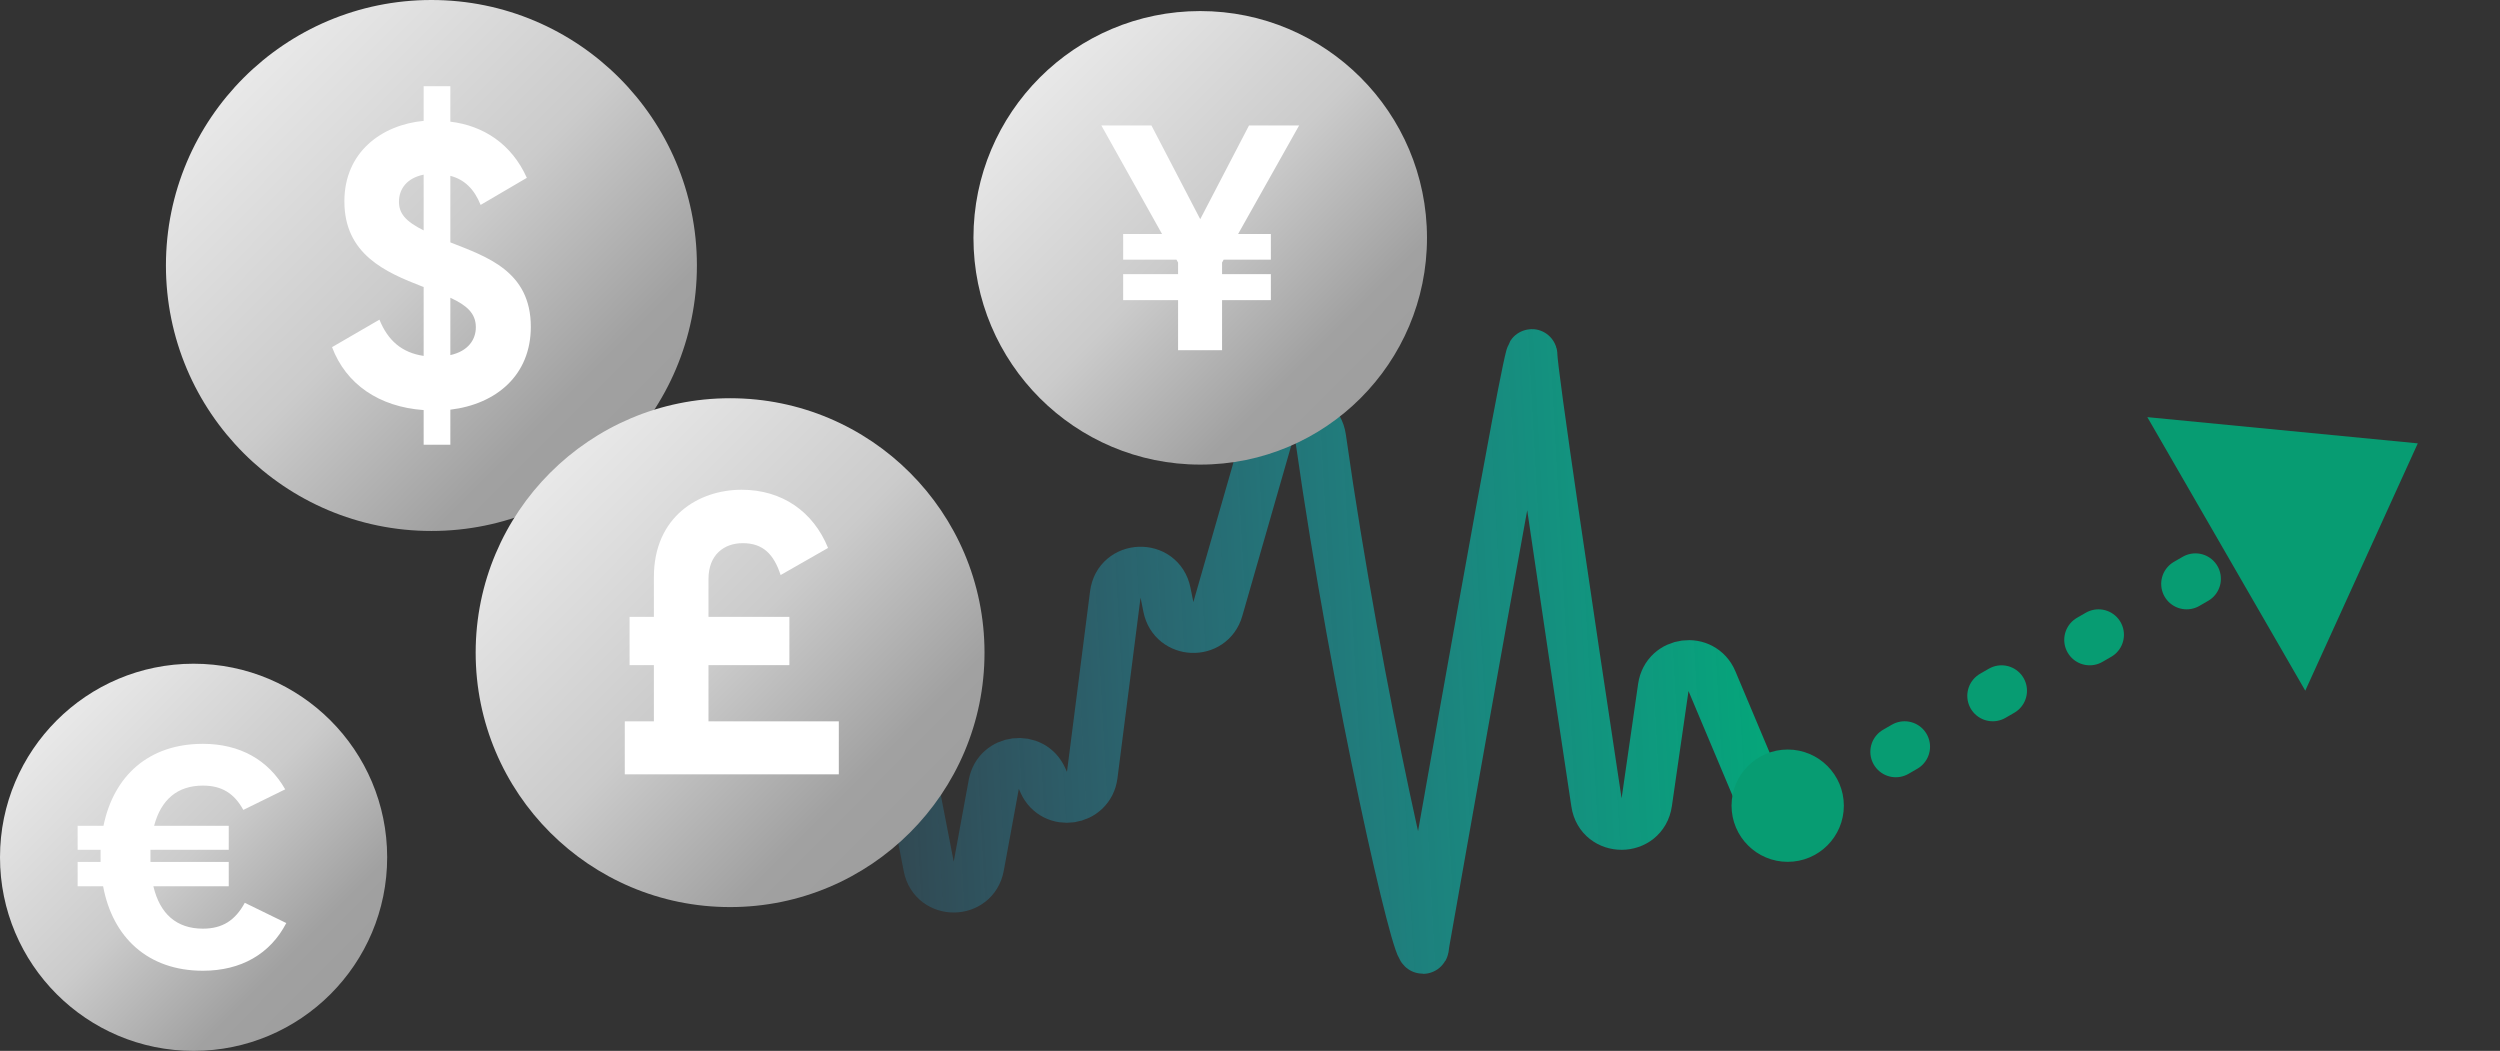
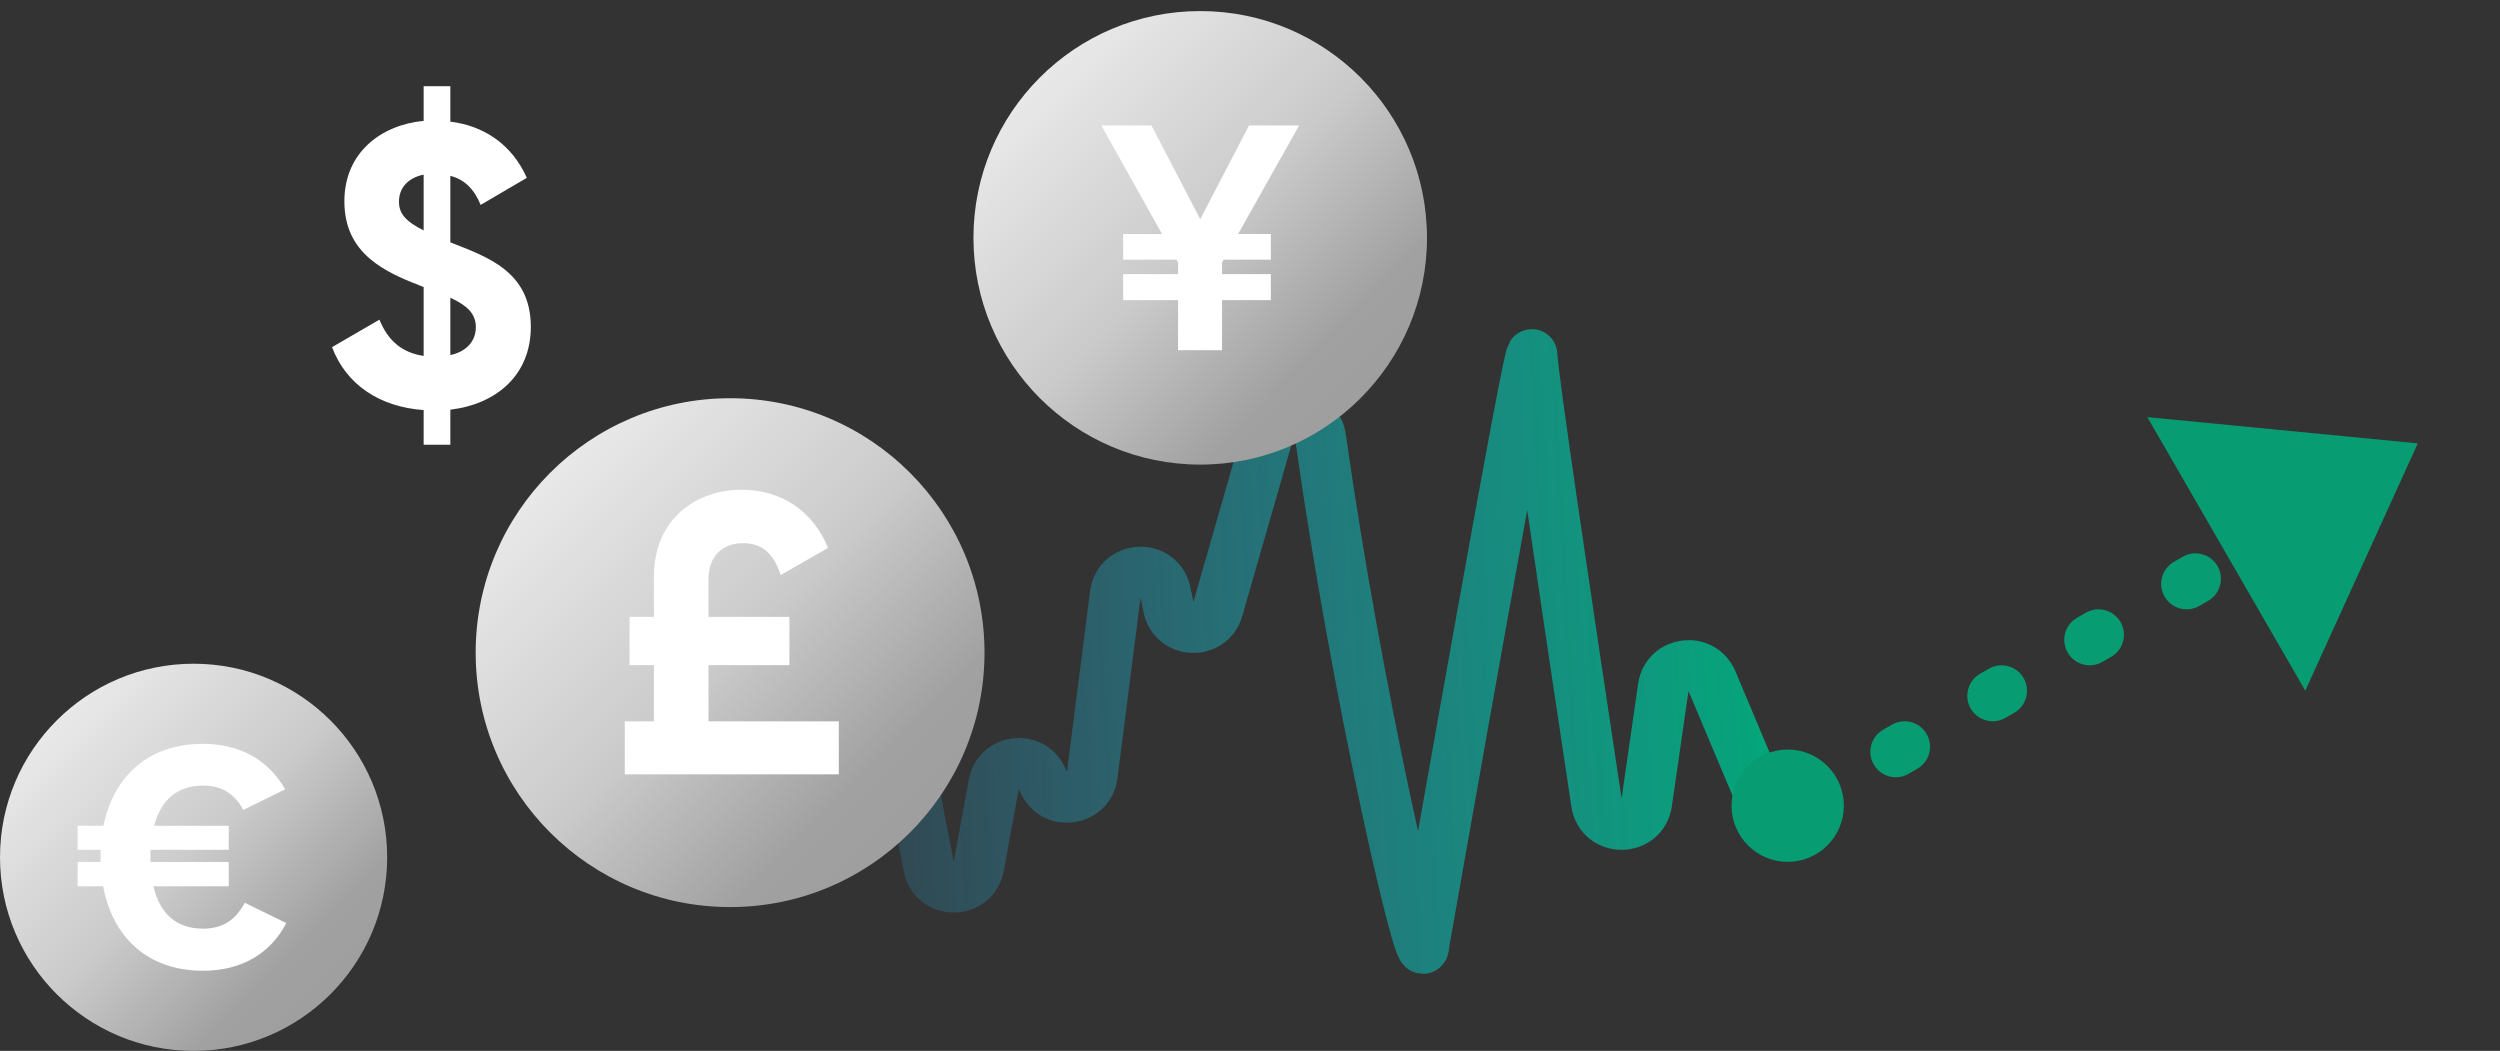
<svg xmlns="http://www.w3.org/2000/svg" width="226" height="95" viewBox="0 0 226 95" fill="none">
  <rect x="0" y="0" width="226" height="95" fill="#333333" stroke="none" />
  <g style="mix-blend-mode:plus-darker">
    <path d="M79.225 53.942L83.958 78.329C84.442 80.825 88.019 80.806 88.478 78.306L89.839 70.9C90.246 68.679 93.275 68.314 94.199 70.373L94.356 70.721C95.307 72.84 98.441 72.374 98.736 70.071L100.824 53.734C101.155 51.152 104.845 51.019 105.361 53.571L105.625 54.88C106.102 57.24 109.426 57.374 110.091 55.059L114.639 39.223C115.338 36.789 119.031 37.087 119.386 39.594C122.689 62.911 128.354 87.269 128.687 85.66C128.715 85.526 128.71 85.401 128.734 85.266C129.766 79.503 138.493 29.739 138.493 32.136C138.493 33.607 141.627 54.714 144.326 72.571C144.721 75.186 148.483 75.168 148.861 72.55L150.364 62.14C150.697 59.833 153.856 59.427 154.76 61.576L159.705 73.325" stroke="url(#paint0_linear_33978_16965)" stroke-width="4.6" stroke-linecap="round" />
  </g>
  <ellipse cx="161.608" cy="72.834" rx="5.076" ry="5.076" fill="#079C72" />
  <path d="M218.568 40.08L208.397 62.438L194.119 37.709L218.568 40.08Z" fill="#079C72" />
  <line x1="171.379" y1="67.963" x2="206.962" y2="47.42" stroke="#079C72" stroke-width="4.6" stroke-linecap="round" stroke-linejoin="bevel" stroke-dasharray="0.92 9.2" />
-   <circle cx="39" cy="24" r="24" fill="url(#paint1_linear_33978_16965)" />
  <path d="M47.986 29.544C47.986 33.902 44.889 36.531 40.711 37.035V40.204H38.298V37.071C34.265 36.783 31.276 34.73 30.016 31.381L34.301 28.896C35.057 30.769 36.318 31.885 38.298 32.173V25.943C38.262 25.943 38.226 25.907 38.19 25.907C34.841 24.611 31.132 22.99 31.132 18.201C31.132 13.735 34.517 11.286 38.298 10.926V7.793H40.711V10.998C43.7 11.358 46.257 13.015 47.626 16.076L43.448 18.525C42.872 17.084 41.972 16.22 40.711 15.896V21.91C43.988 23.206 47.986 24.503 47.986 29.544ZM36.066 18.236C36.066 19.281 36.642 20.001 38.298 20.829V15.788C36.858 16.076 36.066 17.012 36.066 18.236ZM40.711 32.101C42.332 31.741 43.016 30.697 43.016 29.58C43.016 28.32 42.188 27.6 40.711 26.916V32.101Z" fill="white" />
  <circle cx="66" cy="59" r="23" fill="url(#paint2_linear_33978_16965)" />
  <path d="M64.047 65.207H75.829V69.999H56.48V65.207H59.111V60.127H56.913V55.767H59.111V52.164C59.111 46.688 63.182 44.273 67.037 44.273C70.712 44.273 73.523 46.255 74.856 49.534L70.568 51.984C69.956 50.11 68.983 49.102 67.145 49.102C65.452 49.102 64.047 50.146 64.047 52.344V55.767H71.361V60.127H64.047V65.207Z" fill="white" />
  <circle cx="108.5" cy="21.5" r="20.5" fill="url(#paint3_linear_33978_16965)" />
  <path d="M117.441 11.34L111.926 21.151H114.886V23.473H110.619L110.474 23.734V24.779H114.886V27.13H110.474V31.658H106.498V27.13H101.534V24.779H106.498V23.734L106.353 23.473H101.534V21.151H105.046L99.561 11.34H104.089L108.501 19.815L112.912 11.34H117.441Z" fill="white" />
  <circle cx="17.5" cy="77.5" r="17.5" fill="url(#paint4_linear_33978_16965)" />
  <path d="M22.128 81.613L25.881 83.444C24.432 86.234 21.799 87.755 18.342 87.755C13.371 87.755 10.178 84.74 9.322 80.119H7.018V77.921H9.092V77.499C9.092 77.273 9.092 77.048 9.092 76.823H7.018V74.653H9.355C10.277 70.144 13.437 67.242 18.342 67.242C21.7 67.242 24.267 68.707 25.782 71.356L21.996 73.216C21.173 71.722 20.054 71.018 18.342 71.018C16.038 71.018 14.556 72.286 13.931 74.653H20.679V76.823H13.601V77.499C13.601 77.64 13.601 77.781 13.601 77.921H20.679V80.119H13.865C14.457 82.627 15.972 83.951 18.342 83.951C20.12 83.951 21.272 83.191 22.128 81.613Z" fill="white" />
  <defs>
    <linearGradient id="paint0_linear_33978_16965" x1="159.705" y1="55.338" x2="40.194" y2="61.877" gradientUnits="userSpaceOnUse">
      <stop stop-color="#04A679" />
      <stop offset="0.695" stop-color="#29ABE2" stop-opacity="0.15" />
    </linearGradient>
    <linearGradient id="paint1_linear_33978_16965" x1="15" y1="8.982" x2="54.168" y2="48" gradientUnits="userSpaceOnUse">
      <stop stop-color="#EDEDED" />
      <stop offset="0.49" stop-color="#CBCBCB" />
      <stop offset="0.81" stop-color="#A1A1A1" />
      <stop offset="1" stop-color="#9D9D9D" />
    </linearGradient>
    <linearGradient id="paint2_linear_33978_16965" x1="43" y1="44.607" x2="80.536" y2="82" gradientUnits="userSpaceOnUse">
      <stop stop-color="#EDEDED" />
      <stop offset="0.49" stop-color="#CBCBCB" />
      <stop offset="0.81" stop-color="#A1A1A1" />
      <stop offset="1" stop-color="#9D9D9D" />
    </linearGradient>
    <linearGradient id="paint3_linear_33978_16965" x1="88" y1="8.672" x2="121.456" y2="42" gradientUnits="userSpaceOnUse">
      <stop stop-color="#EDEDED" />
      <stop offset="0.49" stop-color="#CBCBCB" />
      <stop offset="0.81" stop-color="#A1A1A1" />
      <stop offset="1" stop-color="#9D9D9D" />
    </linearGradient>
    <linearGradient id="paint4_linear_33978_16965" x1="-1.69203e-07" y1="66.549" x2="28.56" y2="95" gradientUnits="userSpaceOnUse">
      <stop stop-color="#EDEDED" />
      <stop offset="0.49" stop-color="#CBCBCB" />
      <stop offset="0.81" stop-color="#A1A1A1" />
      <stop offset="1" stop-color="#9D9D9D" />
    </linearGradient>
  </defs>
</svg>